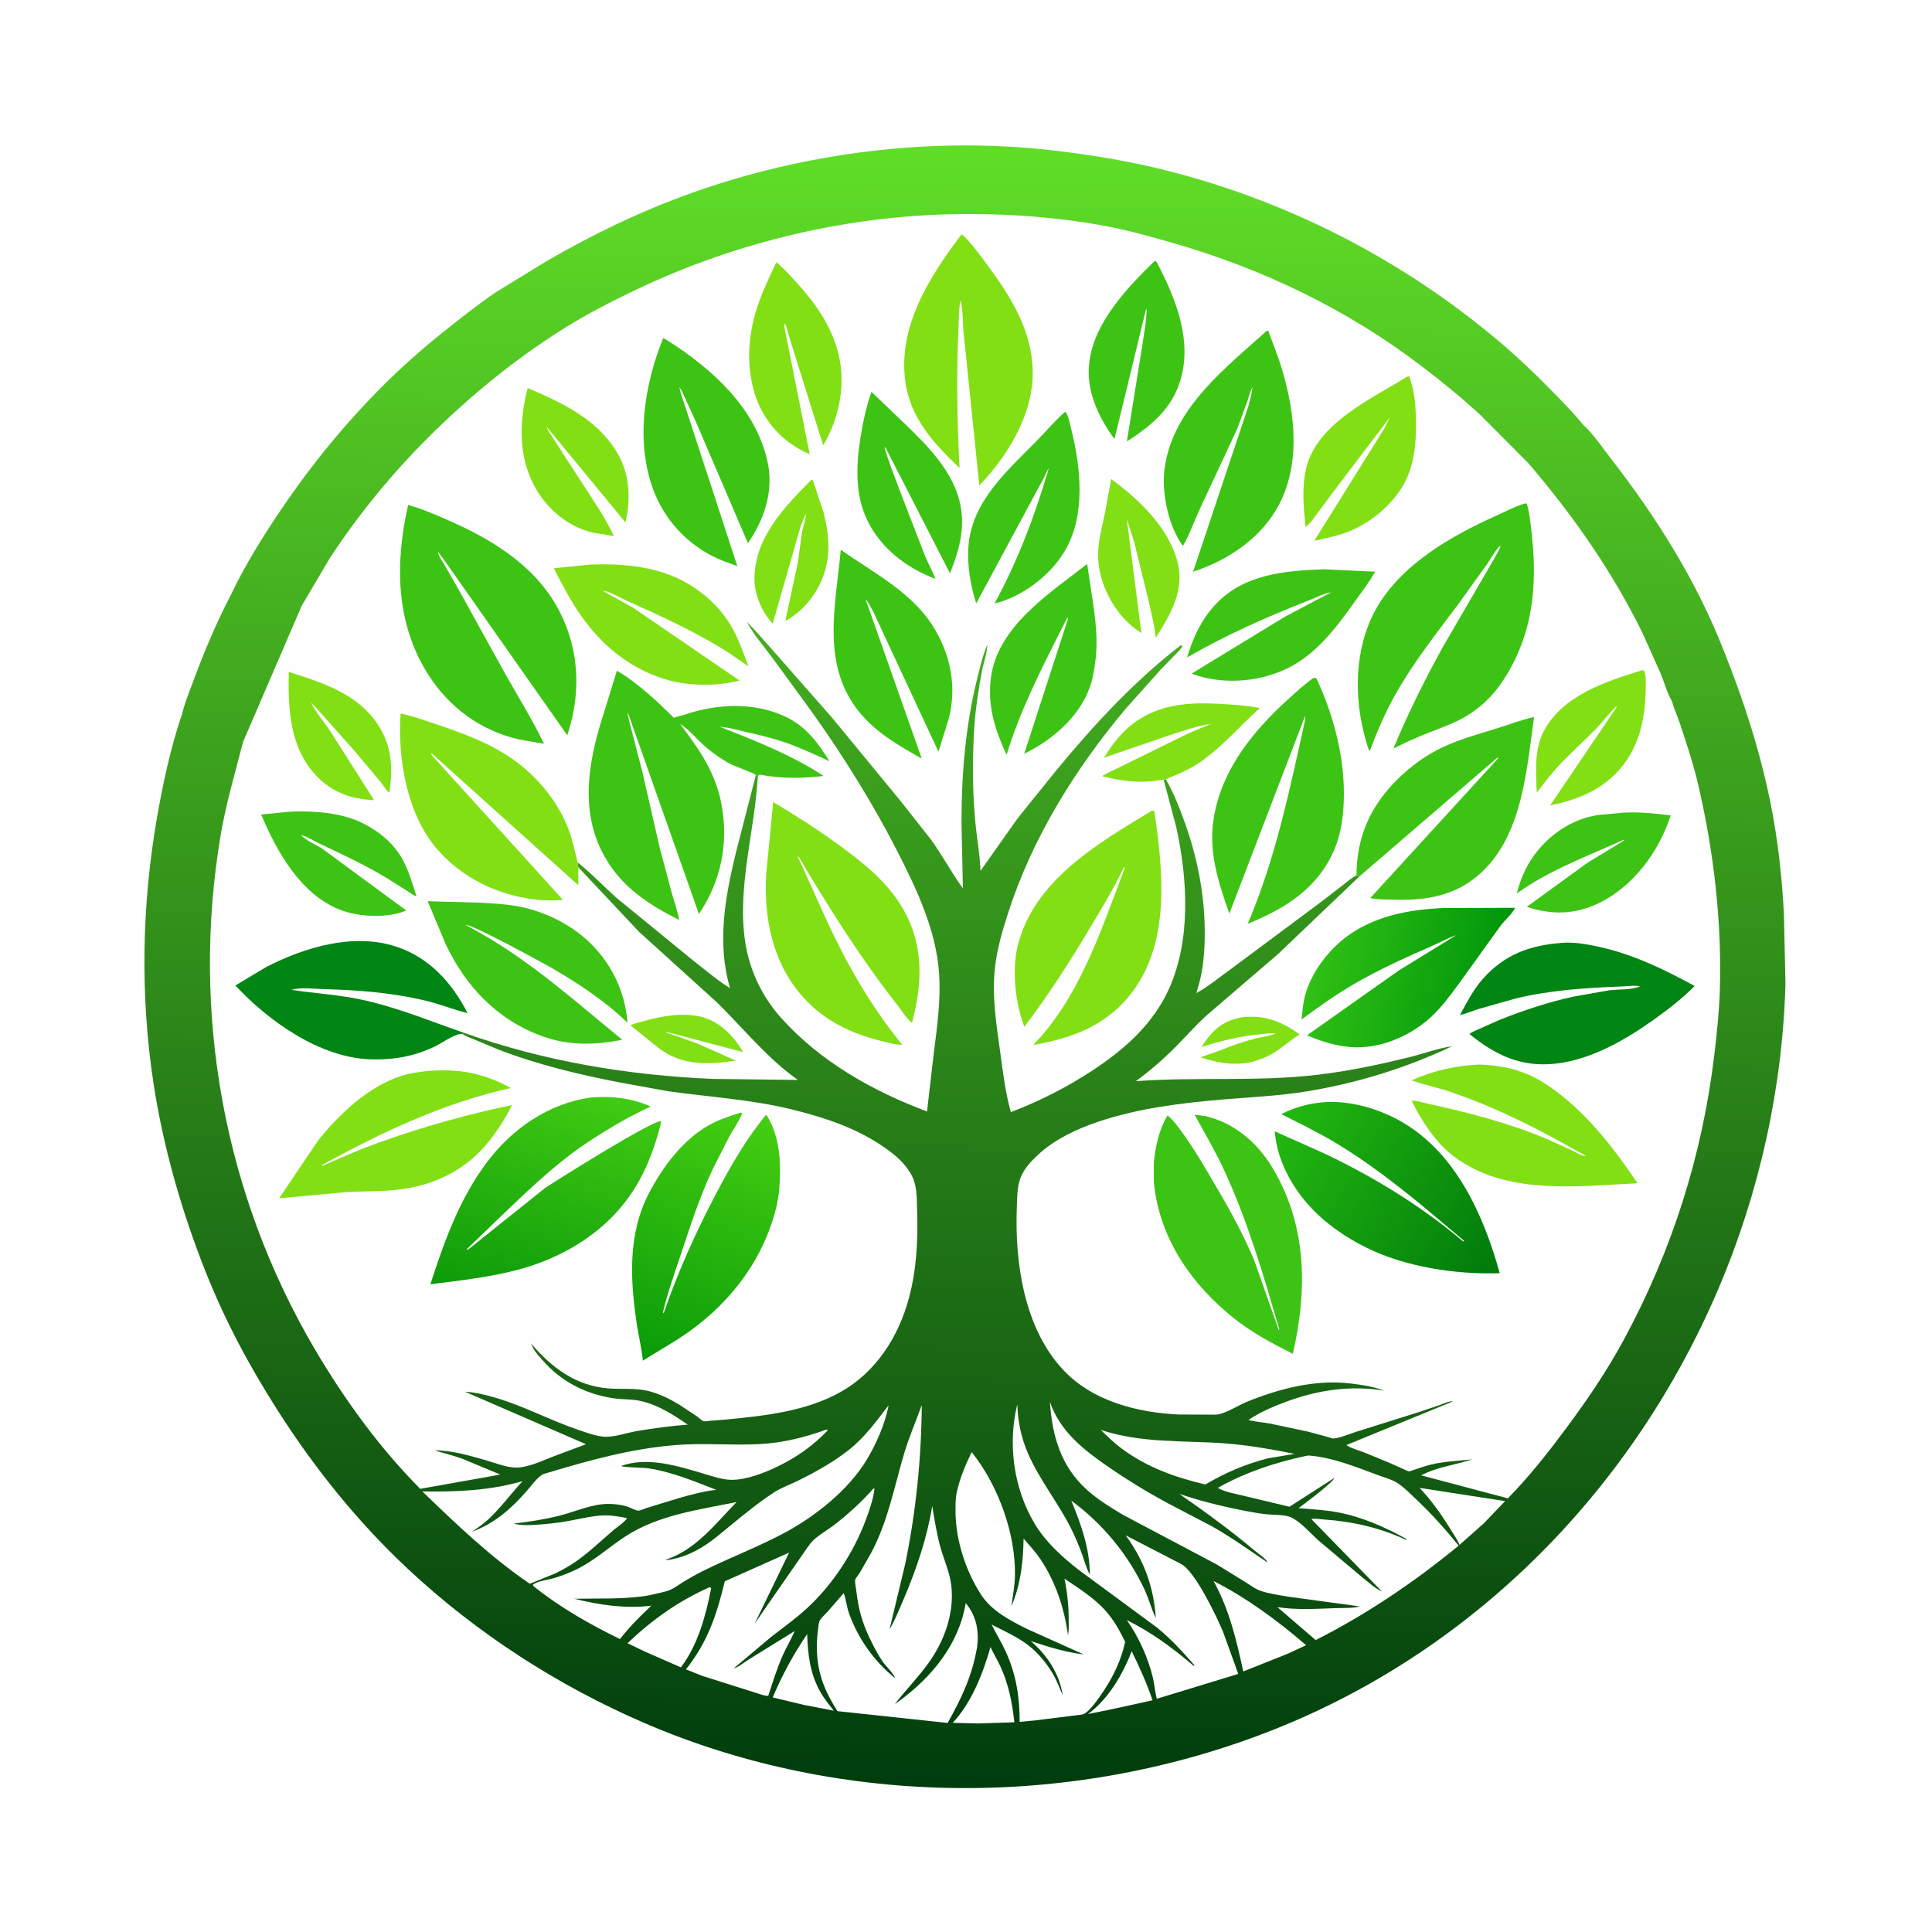
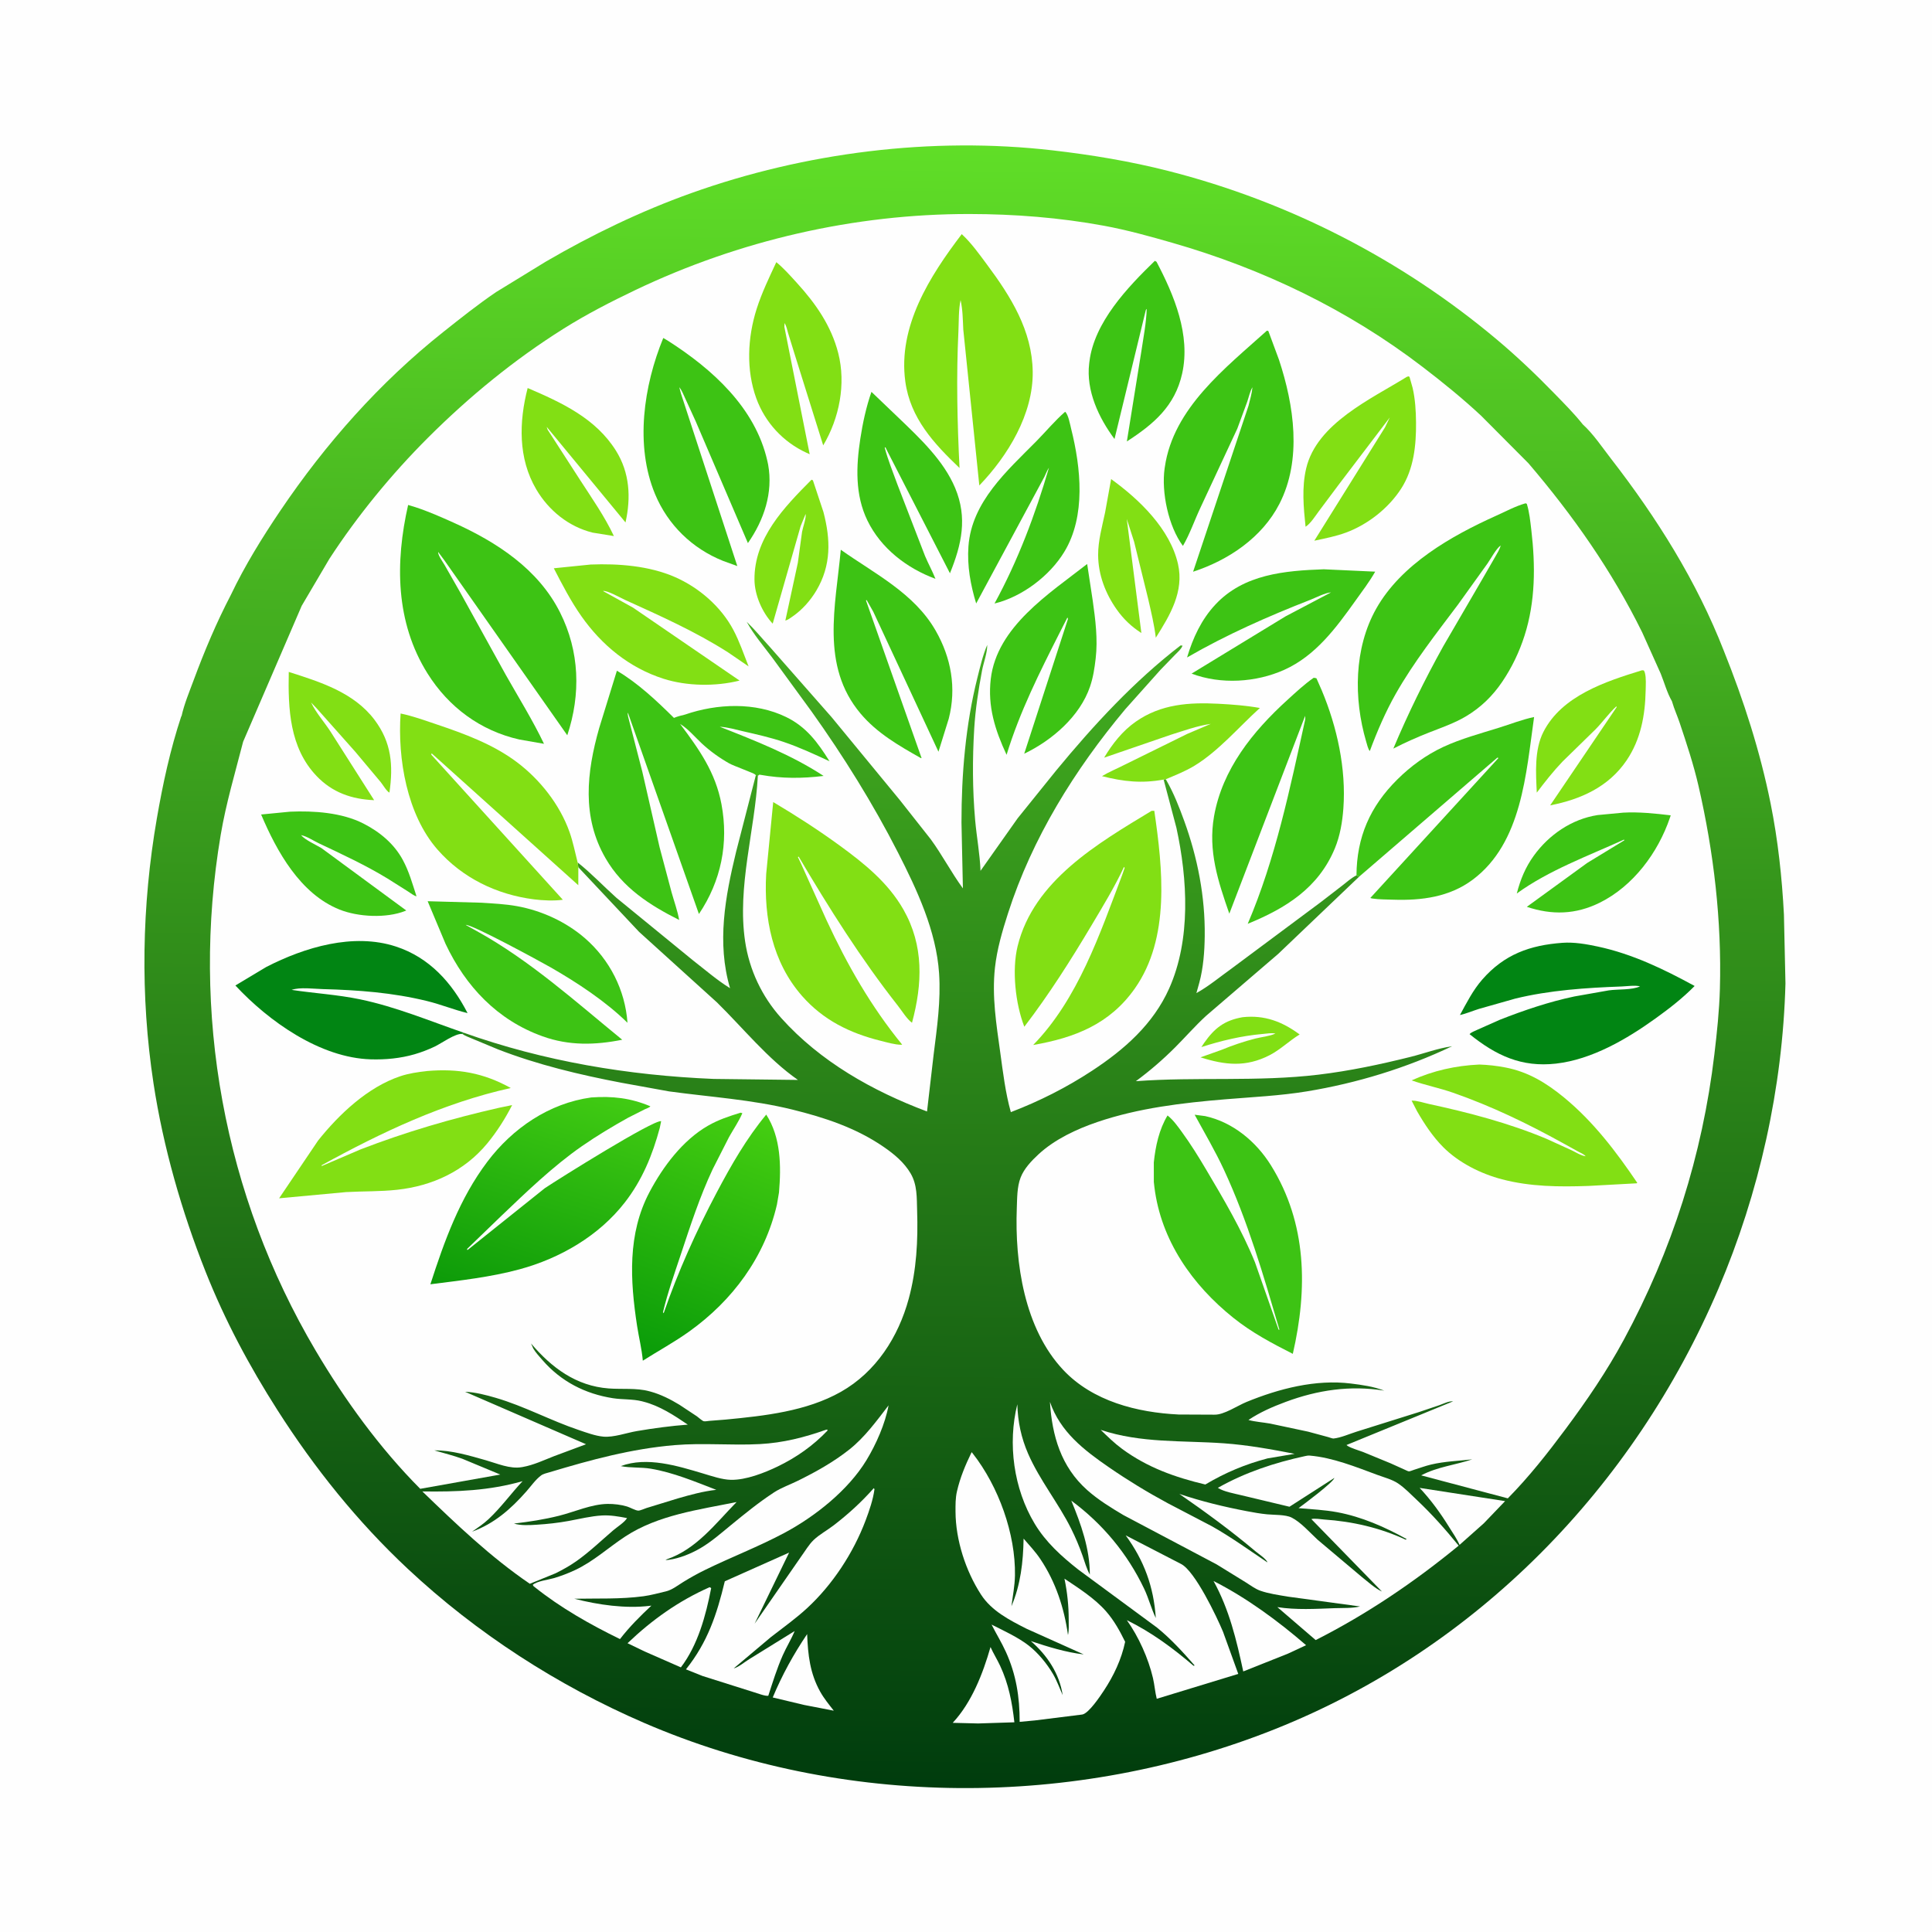
<svg xmlns="http://www.w3.org/2000/svg" version="1.1" style="display: block;" viewBox="0 0 2048 2048" width="1024" height="1024">
  <defs>
    <linearGradient id="Gradient1" gradientUnits="userSpaceOnUse" x1="1013.18" y1="1894.94" x2="1031.86" y2="154.623">
      <stop class="stop0" offset="0" stop-opacity="1" stop-color="rgb(0,60,13)" />
      <stop class="stop1" offset="1" stop-opacity="1" stop-color="rgb(96,222,39)" />
    </linearGradient>
    <linearGradient id="Gradient2" gradientUnits="userSpaceOnUse" x1="1582.12" y1="1050.79" x2="1394.44" y2="1009.98">
      <stop class="stop0" offset="0" stop-opacity="1" stop-color="rgb(1,151,11)" />
      <stop class="stop1" offset="1" stop-opacity="1" stop-color="rgb(48,193,20)" />
    </linearGradient>
    <linearGradient id="Gradient3" gradientUnits="userSpaceOnUse" x1="691.243" y1="1439.38" x2="791.151" y2="1177.43">
      <stop class="stop0" offset="0" stop-opacity="1" stop-color="rgb(10,156,9)" />
      <stop class="stop1" offset="1" stop-opacity="1" stop-color="rgb(69,206,17)" />
    </linearGradient>
    <linearGradient id="Gradient4" gradientUnits="userSpaceOnUse" x1="1594.05" y1="1333.87" x2="1358.02" y2="1189.12">
      <stop class="stop0" offset="0" stop-opacity="1" stop-color="rgb(0,122,11)" />
      <stop class="stop1" offset="1" stop-opacity="1" stop-color="rgb(34,184,16)" />
    </linearGradient>
    <linearGradient id="Gradient5" gradientUnits="userSpaceOnUse" x1="545.35" y1="1384.19" x2="616.049" y2="1151.12">
      <stop class="stop0" offset="0" stop-opacity="1" stop-color="rgb(13,155,9)" />
      <stop class="stop1" offset="1" stop-opacity="1" stop-color="rgb(65,203,19)" />
    </linearGradient>
  </defs>
  <path transform="translate(0,0)" fill="rgb(254,254,254)" d="M -0 -0 L 2048 0 L 2048 2048 L -0 2048 L -0 -0 z" />
  <path transform="translate(0,0)" fill="url(#Gradient1)" d="M 244.732 630.597 C 259.52 599.562 278.015 569.703 297.222 541.253 C 345.095 470.339 402.646 405.304 469.771 352.005 C 488.082 337.466 506.517 322.769 525.867 309.624 L 578.569 277.334 C 627.598 248.758 679.152 223.877 732.641 204.75 C 853.492 161.534 987.851 144.702 1115.48 159.349 C 1156.83 164.094 1197.92 170.909 1238.28 181.175 C 1366.17 213.706 1485.88 275.199 1586.81 360.014 C 1608.19 377.978 1628.36 397.178 1647.81 417.208 C 1658.07 427.774 1668.67 438.348 1677.82 449.881 C 1688.94 459.944 1698.54 474.378 1707.74 486.249 C 1756.16 548.702 1798.52 616.038 1827.35 689.94 C 1848.44 742.509 1865.79 796.389 1876.97 852 C 1884.72 890.559 1889 930.243 1891.04 969.509 L 1892.66 1042.46 C 1889.76 1152.99 1864.92 1264.52 1821.56 1366.18 C 1731.7 1576.89 1565.27 1747.69 1351.5 1832.95 C 1139.36 1917.55 893.044 1917.15 682.818 1826.35 C 591.203 1786.78 505.19 1731.26 432.234 1662.99 C 378.963 1613.14 333.359 1556.27 294.185 1494.89 C 264.187 1447.89 238.514 1399.88 217.915 1348 C 192.677 1284.44 173.036 1216.03 162.723 1148.42 C 148.572 1055.64 150.248 959.962 166.268 867.549 C 172.631 830.843 180.425 794.695 192.159 759.272 L 192.442 759.141 C 195.286 746.331 200.639 733.541 205.2 721.235 C 216.732 690.115 229.401 660.04 244.732 630.597 z" />
-   <path transform="translate(0,0)" fill="rgb(254,254,254)" d="M 1199.61 1750.35 C 1208.14 1767.7 1215.51 1784.03 1221.76 1802.37 L 1176.74 1812.24 L 1153.26 1816.94 C 1174.7 1801.53 1190.35 1774.62 1199.61 1750.35 z" />
  <path transform="translate(0,0)" fill="rgb(254,254,254)" d="M 855.595 1732.21 C 856.451 1754.17 858.561 1773.8 869.463 1793.29 C 873.48 1800.47 878.795 1806.93 883.844 1813.4 L 852.25 1807.29 L 819.134 1799.37 C 829.091 1775.54 841.164 1753.59 855.595 1732.21 z" />
  <path transform="translate(0,0)" fill="rgb(254,254,254)" d="M 1504.87 1577.23 L 1595.47 1591.24 L 1572.93 1614.75 L 1547.19 1637.64 C 1544.43 1631.22 1540.04 1625.07 1536.36 1619.12 C 1526.99 1604.01 1517.03 1590.22 1504.87 1577.23 z" />
  <path transform="translate(0,0)" fill="rgb(254,254,254)" d="M 1049.99 1745.93 C 1052.99 1752.68 1057.05 1759.08 1060.19 1765.82 C 1069.18 1785.09 1072.92 1804.69 1075.28 1825.71 L 1036.89 1826.94 L 1009.93 1826.27 C 1030.11 1804.56 1041.93 1774.07 1049.99 1745.93 z" />
  <path transform="translate(0,0)" fill="rgb(254,254,254)" d="M 752.217 1682.5 C 753.082 1682.8 752.487 1682.56 753.87 1683.5 C 748.225 1712.49 739.868 1743.67 721.753 1767.48 L 683.324 1750.62 L 665.221 1741.88 C 691.189 1717.07 719.281 1697.07 752.217 1682.5 z" />
  <path transform="translate(0,0)" fill="rgb(254,254,254)" d="M 1286.4 1675.94 C 1321.42 1693.74 1354.86 1718.29 1384.51 1743.98 L 1365.07 1753.02 L 1317.9 1771.79 C 1310.7 1738.36 1303.08 1706.17 1286.4 1675.94 z" />
  <path transform="translate(0,0)" fill="rgb(254,254,254)" d="M 1166.77 1515.71 C 1209.6 1529.98 1253.04 1526.82 1297.29 1529.96 C 1322.43 1531.74 1347.65 1536.3 1372.37 1541.12 L 1343.75 1545.94 C 1319.91 1552.19 1298.81 1561.09 1277.68 1573.64 C 1245.66 1566.02 1216.36 1555.65 1189.5 1535.9 C 1181.31 1529.88 1174.06 1522.76 1166.77 1515.71 z" />
  <path transform="translate(0,0)" fill="rgb(254,254,254)" d="M 926.248 1577.5 L 926.982 1578.62 C 925.472 1589.79 921.561 1601.1 917.605 1611.62 C 904.642 1646.1 882.508 1679.9 855.414 1704.84 C 843.367 1715.93 829.934 1725.43 817.049 1735.5 L 777.744 1768.6 C 783.391 1767.02 789.268 1761.77 794.323 1758.71 L 842.363 1728.98 C 838.77 1737.76 833.59 1746.02 829.735 1754.74 C 823.568 1768.69 819.129 1783.12 814.412 1797.59 C 810.976 1798.14 803.104 1794.94 799.442 1793.91 L 744.73 1776.62 L 727.143 1769.58 C 750.171 1740.7 759.822 1711.52 768.326 1676.22 L 836.487 1645.82 L 799.931 1721.17 L 848.998 1650.35 C 853.22 1644.59 857.415 1637.29 862.518 1632.42 C 868.547 1626.67 877.024 1622.07 883.727 1616.91 C 899.253 1604.95 913.276 1592.19 926.248 1577.5 z" />
  <path transform="translate(0,0)" fill="rgb(254,254,254)" d="M 1078.4 1488.6 C 1078.88 1506.99 1082.52 1524.21 1089.89 1541.09 C 1102.09 1569.04 1121.87 1593.2 1135.48 1620.5 C 1140.1 1629.77 1144.05 1639.18 1147.5 1648.94 C 1149.88 1655.68 1151.75 1662.85 1155.26 1669.09 C 1155.31 1641.87 1145.88 1615.54 1135.62 1590.74 C 1168.77 1615.27 1195.13 1646.88 1212.9 1684.25 C 1217.67 1694.29 1220.38 1705.22 1225.2 1715.2 C 1222.96 1682.08 1212.91 1654.41 1193.27 1627.54 L 1252 1657.89 C 1266.82 1665.4 1289.96 1714.15 1296.46 1729.75 L 1312.61 1774.41 L 1226.2 1800.79 C 1224.38 1793.58 1223.87 1785.98 1222.17 1778.71 C 1217.27 1757.82 1206.95 1734.9 1194.5 1717.44 C 1220.74 1730.37 1243.04 1746.86 1265.18 1765.76 L 1266.4 1765.5 C 1254.08 1751.44 1241.02 1737.06 1226.44 1725.29 L 1143.04 1663.83 C 1125.12 1649.69 1108.63 1634.87 1096.75 1615.1 C 1074.49 1578.06 1068.02 1530.38 1078.4 1488.6 z" />
  <path transform="translate(0,0)" fill="rgb(254,254,254)" d="M 941.914 1489.74 C 938.352 1509.28 928.678 1531.12 918.342 1548.07 C 898.999 1579.79 864.054 1607.5 831.566 1624.89 C 804.141 1639.57 775.077 1650.61 747.215 1664.27 C 739.36 1668.12 731.76 1672.36 724.317 1676.95 C 718.658 1680.44 712.405 1685.41 705.884 1686.93 C 697.916 1688.78 690.159 1691.01 682.025 1692.1 C 657.857 1695.34 633.169 1694.26 608.846 1694.73 C 634.09 1701.2 662.835 1705.39 688.903 1702.24 L 690.518 1702.03 C 678.452 1713.31 667.343 1724.4 657.202 1737.49 C 625.281 1721.9 594.309 1704.38 566.5 1682.14 C 565.103 1681.01 565.706 1681.7 564.757 1679.99 C 569.082 1676.05 581.254 1674.61 587 1672.92 C 594.554 1670.71 602.075 1667.84 609.212 1664.52 C 629.193 1655.22 644.653 1640.62 662.88 1628.69 C 697.759 1605.88 740.86 1600.36 780.806 1592.23 C 758.375 1615.14 738.323 1642.13 706.818 1652.95 L 705.5 1653.4 C 706.9 1653.82 707.704 1653.62 709.156 1653.42 C 720.461 1651.89 732.596 1646.9 742.402 1641.18 C 753.949 1634.44 764.226 1625.38 774.535 1616.92 C 789.238 1604.86 804.571 1592.39 820.5 1581.99 C 828.084 1577.05 837.593 1573.7 845.773 1569.66 C 864.901 1560.22 883.564 1549.83 900.332 1536.54 C 916.706 1523.56 929.279 1506.17 941.914 1489.74 z" />
  <path transform="translate(0,0)" fill="rgb(254,254,254)" d="M 1029.99 1539.33 L 1031.32 1540.96 C 1058.46 1575.71 1076.64 1625.77 1075.9 1670 C 1075.71 1681.02 1073.55 1691.81 1072.17 1702.71 C 1081.93 1679.8 1084.64 1655.63 1085.05 1630.99 C 1091.08 1637.94 1097.67 1645 1102.79 1652.65 C 1119.05 1676.88 1128.11 1704.53 1132.11 1733.19 C 1133.25 1728.18 1132.86 1722.34 1132.87 1717.18 C 1132.9 1702.48 1131.38 1687.82 1128.36 1673.44 C 1143.46 1683.55 1160.56 1694.42 1172.54 1708.16 C 1181.04 1717.9 1187.03 1728.84 1192.7 1740.38 C 1188.79 1758.98 1180.57 1776.39 1170.08 1792.23 C 1166.29 1797.96 1154.05 1816.37 1147.21 1817.47 L 1097.1 1823.72 L 1080.88 1825.24 C 1080.92 1798.91 1077.2 1775.06 1066.23 1750.97 C 1061.74 1741.09 1055.99 1731.84 1051.12 1722.14 C 1063.81 1728.51 1079.44 1735.72 1090.57 1744.44 C 1100.51 1752.23 1109.7 1763.44 1116.12 1774.33 C 1120.29 1781.41 1123.16 1789.39 1126.47 1796.92 C 1123.06 1774.05 1109.91 1754.44 1092.73 1739.62 C 1110.62 1745.58 1130.01 1751.6 1148.76 1753.73 L 1087.86 1726.38 C 1070.03 1717.29 1051.14 1707.65 1039.93 1690.35 C 1023.66 1665.25 1013.06 1632.54 1012.89 1602.55 C 1012.85 1595.3 1012.77 1588.05 1014.41 1580.95 C 1017.85 1566.04 1023.31 1553.1 1029.99 1539.33 z" />
  <path transform="translate(0,0)" fill="rgb(254,254,254)" d="M 875.863 1515.5 L 877.091 1515.48 L 877.154 1516.5 C 861.92 1532.53 844.123 1545.01 824.193 1554.62 C 810.172 1561.37 790.682 1568.97 774.887 1568.68 C 765.415 1568.5 754.483 1564.7 745.383 1561.99 C 718.293 1553.93 685.888 1543.77 658.061 1554.13 C 668.135 1556.21 679.437 1555.14 689.906 1556.89 C 713.697 1560.87 736.859 1570.65 759.274 1579.27 C 745.357 1580.84 731.905 1584.5 718.483 1588.39 L 685.292 1598.58 C 683.248 1599.22 678.581 1601.39 676.587 1601.33 C 673.672 1601.23 667.898 1597.93 664.781 1596.98 C 658.486 1595.04 650.749 1594.13 644.177 1594.21 C 626.961 1594.43 609.324 1602.59 592.679 1606.75 C 576.779 1610.73 561.078 1613.14 544.814 1615.04 C 552.007 1617.31 561.663 1616.73 569.134 1616.25 C 580.617 1615.52 591.549 1614.33 602.874 1612.26 C 614.506 1610.13 626.443 1607.12 638.25 1606.46 C 647.006 1605.97 656.122 1607.58 664.681 1609.23 C 662.51 1613.38 653.86 1618.93 650.1 1622.15 C 637.136 1633.25 624.9 1645.1 610.903 1654.96 C 603.924 1659.87 596.652 1663.91 589.026 1667.71 L 561.622 1678.87 C 519.958 1650.46 483.868 1615.91 447.713 1580.97 C 484.336 1581.5 518.465 1580.21 553.962 1570.1 C 541.712 1583.2 531.002 1598.1 517.901 1610.36 C 512.563 1615.35 506.401 1619.5 500.401 1623.65 C 523.955 1615.09 541.585 1599.56 557.936 1581.02 C 562.791 1575.51 567.785 1568.31 573.646 1563.98 C 575.977 1562.26 579.764 1561.48 582.528 1560.65 C 626.527 1547.43 669.221 1535.78 715.157 1531.89 C 745.398 1529.34 775.384 1532.41 805.52 1530.78 C 830.222 1529.44 852.611 1523.75 875.863 1515.5 z" />
-   <path transform="translate(0,0)" fill="rgb(254,254,254)" d="M 977.106 1489.44 C 976.749 1545.53 970.912 1602.75 959.598 1657.67 L 942.936 1727.22 C 948.724 1717.34 953.074 1706.47 957.587 1695.94 C 970.956 1664.77 982.872 1629.99 988.185 1596.39 C 990.653 1610.83 992.803 1625.42 996.707 1639.56 C 1000.42 1652.99 1006.72 1666.51 1008.37 1680.37 C 1011.82 1709.5 1001.43 1738.72 984.722 1762.2 C 973.672 1777.73 960.349 1791.3 948.636 1806.28 L 952.381 1803.68 C 987.676 1778.08 1016.47 1743.08 1023.7 1699.33 L 1024.84 1700.76 C 1035.24 1714.06 1037.95 1729.58 1035.76 1746.01 C 1030.57 1776.34 1019.49 1799.9 1004.5 1826.41 L 887.707 1813.88 C 875.735 1794.96 868.037 1777.85 866.232 1755.21 C 865.451 1745.4 865.978 1736.11 867.268 1726.41 C 867.583 1724.05 867.71 1720.37 868.715 1718.28 C 870.155 1715.29 874.488 1711.55 876.781 1709.02 L 894.362 1688.79 C 896.88 1695.46 897.489 1703.09 899.921 1710 C 909.24 1736.49 926.894 1761.54 948.93 1778.92 C 946.887 1773.27 938.901 1766.28 935.267 1760.81 C 930.046 1752.95 925.572 1744.35 921.543 1735.83 C 913.416 1718.63 909.698 1704.05 907.578 1685.16 C 907.302 1682.7 906.014 1677.13 906.513 1674.86 C 906.909 1673.05 910.434 1668.78 911.5 1667.03 L 923.26 1646.53 C 941.306 1612.75 947.651 1577.19 958.372 1541 C 963.574 1523.44 970.926 1506.66 977.106 1489.44 z" />
  <path transform="translate(0,0)" fill="rgb(254,254,254)" d="M 1112.96 1486.03 C 1123.91 1517.78 1148.8 1537.01 1175.66 1555.49 C 1195.7 1569.29 1216.38 1581.88 1237.79 1593.42 L 1284.68 1617.91 C 1305.13 1629.42 1324.04 1643.17 1343.5 1656.2 C 1342.6 1652.75 1333.86 1646.99 1330.61 1644.25 C 1304.71 1622.42 1277.97 1602.88 1250.15 1583.61 C 1273.67 1591.53 1297.41 1597.28 1321.79 1601.93 C 1328.91 1603.29 1336.03 1604.55 1343.25 1605.25 C 1350.48 1605.96 1362.64 1605.44 1369.1 1608.65 C 1378.77 1613.45 1388.67 1624.72 1396.69 1632.15 L 1443.41 1671.51 C 1450.21 1676.85 1457.14 1683.4 1464.91 1687.09 L 1390.1 1610.32 C 1393.42 1609.24 1399.98 1610.51 1403.57 1610.75 C 1433.42 1612.74 1462.82 1619.47 1490 1632.08 L 1491.15 1631.5 C 1468.17 1618.75 1443.52 1607.85 1417.52 1603.01 C 1404.1 1600.51 1390.12 1599.89 1376.52 1598.69 C 1382.13 1594.59 1413.3 1571.36 1414.5 1566.66 L 1366.9 1597.2 L 1316 1585.04 C 1308.26 1583.11 1297.68 1581.43 1290.97 1577.18 C 1319.97 1560.78 1351.04 1550.52 1383.49 1543.5 C 1385.27 1543.12 1386.67 1542.84 1388.5 1543 C 1412.59 1545.03 1437.28 1555 1459.8 1563.36 C 1466.85 1565.98 1475.74 1568.25 1481.99 1572.48 C 1489.17 1577.33 1495.55 1584.02 1501.84 1589.95 C 1518.12 1605.29 1532.15 1621.16 1546.24 1638.45 C 1499.24 1677.06 1449.01 1711.04 1394.68 1738.55 L 1354.05 1703.61 C 1373.95 1706.75 1394.72 1705.46 1414.75 1704.73 C 1423.52 1704.41 1433.2 1704.95 1441.75 1702.92 L 1364.84 1692.44 C 1355.29 1690.77 1345.03 1689.42 1335.88 1686.19 C 1330.52 1684.29 1325.24 1680.28 1320.44 1677.28 L 1289.57 1658.26 L 1190.83 1606.03 C 1177.58 1598.15 1163.96 1589.78 1152.42 1579.48 C 1124.65 1554.7 1115.25 1521.96 1112.96 1486.03 z" />
  <path transform="translate(0,0)" fill="rgb(254,254,254)" d="M 319.834 642.13 L 349.164 592.375 C 378.942 546.613 415.174 502.419 453.84 463.839 C 497.254 420.522 545.16 381.212 597.121 348.585 C 621.731 333.131 647.33 319.962 673.529 307.457 C 783.685 254.878 905.614 226.717 1027.71 226.853 C 1075.36 226.906 1123.45 230.662 1170.35 239.316 C 1194.83 243.833 1218.8 250.513 1242.72 257.384 C 1338.59 284.935 1428.64 328.161 1508 388.937 C 1529.35 405.285 1550.59 422.499 1570.23 440.87 L 1620.24 491.116 C 1667.57 546.563 1708.49 604.792 1740.79 670.331 L 1760.45 714.128 C 1764.27 723.599 1767.23 734.602 1772.34 743.355 L 1772.61 744.277 C 1774.76 751.641 1777.98 758.655 1780.43 765.935 C 1787.85 788.071 1795.28 810.483 1800.52 833.25 C 1816.68 903.503 1825.17 976.101 1823.16 1048.22 C 1822.51 1071.4 1820.05 1094.63 1817.31 1117.64 C 1804.59 1224.53 1772.51 1325.53 1721.32 1420.18 C 1703.2 1453.68 1682.16 1484.52 1659.45 1515.03 C 1640.31 1540.75 1620.89 1565.42 1598.35 1588.32 L 1506.5 1563.95 C 1523.71 1554.84 1542.51 1553.04 1560.62 1546.98 C 1545.89 1548.67 1531.45 1549.06 1516.92 1552.5 C 1510.82 1553.95 1504.92 1556.19 1498.93 1558.05 C 1497.72 1558.42 1494.61 1559.75 1493.49 1559.72 C 1492.55 1559.7 1489.51 1558.09 1488.51 1557.68 L 1473.98 1551.13 L 1444.8 1539.13 C 1439.67 1537.18 1433.29 1535.52 1428.61 1532.79 L 1427.33 1531.77 L 1540.32 1485.5 C 1535.83 1485.02 1530.15 1488.01 1525.93 1489.5 L 1504.11 1496.88 L 1438.15 1517.58 C 1430.77 1519.88 1421.17 1524.16 1413.56 1524.89 C 1412.43 1525 1409.27 1523.73 1408.09 1523.41 L 1386.67 1517.62 L 1346.26 1509.03 C 1338.75 1507.71 1330.69 1507.21 1323.39 1505.24 C 1335.65 1497.02 1348.99 1491.24 1362.77 1486.11 C 1396.69 1473.48 1431.36 1468.31 1467.32 1474.13 C 1455.99 1469.73 1443.99 1468.09 1432 1466.6 C 1394.62 1461.94 1355.68 1472.09 1321.34 1486.14 C 1311.76 1490.06 1297.32 1499.96 1287.25 1499.61 L 1249.41 1499.44 C 1205.39 1497.33 1158.3 1485.38 1127.13 1452.25 C 1085.77 1408.28 1075.64 1338.65 1077.85 1280.57 C 1078.25 1270.08 1078.06 1258.19 1081.88 1248.28 C 1085.58 1238.69 1093.48 1230.45 1100.89 1223.59 C 1118.13 1207.66 1141.25 1196.89 1163.28 1189.38 C 1206.75 1174.56 1253.45 1169.05 1299.06 1165.28 C 1327.77 1162.91 1356.92 1161.56 1385.37 1156.89 C 1438.33 1148.2 1490.76 1132.13 1539.26 1109.06 C 1524.14 1111.21 1509.82 1116.7 1495.02 1120.39 C 1462.74 1128.42 1430.66 1135.23 1397.59 1139.2 C 1333.21 1146.93 1268.57 1141.31 1204.06 1146.1 C 1218.83 1135.21 1232.55 1123.38 1245.53 1110.41 C 1256.69 1099.27 1266.87 1087.5 1278.53 1076.8 L 1354.91 1011.21 L 1440.78 929.274 L 1437.92 927.905 C 1432.58 930.543 1427.52 935.09 1422.83 938.757 L 1400.26 956.173 L 1305.55 1026.67 C 1293.52 1035.26 1281.15 1045.61 1268.24 1052.71 L 1271.29 1041.8 C 1275.57 1026.12 1276.87 1008.52 1277.06 992.315 C 1277.56 950.539 1269.56 909.51 1255.35 870.281 C 1250.09 855.771 1244.16 840.615 1236.45 827.224 L 1235.76 826.04 L 1233.49 826.375 L 1247.05 877.497 C 1258.89 931.99 1262.56 995.901 1239.35 1047.84 C 1222.42 1085.73 1191.71 1112.67 1157.63 1135.03 C 1130.51 1152.83 1101.82 1167.32 1071.53 1178.91 C 1065.8 1158.5 1063.24 1136.94 1060.35 1115.97 C 1056.18 1085.78 1051.35 1056.39 1054.69 1025.83 C 1056.84 1006.23 1062.49 986.969 1068.5 968.25 C 1094.13 888.436 1139.27 815.838 1192.82 751.827 L 1230.03 710.19 L 1245.87 693.827 C 1248.73 690.909 1252.02 688.28 1253.54 684.426 L 1251.5 684.177 C 1202.27 721.969 1158.93 769.017 1119.59 816.755 L 1078.76 867.405 L 1039.39 923.113 C 1038.74 905.327 1035.26 887.148 1033.7 869.347 C 1030.85 836.909 1030.75 804.728 1032.73 772.242 C 1034 751.6 1037.15 731.427 1040.94 711.115 C 1042.53 702.633 1046.64 692.049 1046.5 683.63 C 1041.78 694.729 1039.02 706.772 1036.08 718.457 C 1023.57 768.296 1019.19 820.606 1019.21 871.891 L 1020.72 941.715 C 1008.49 925.043 998.857 906.377 986.602 889.617 L 953.718 847.931 L 881.573 760.278 L 815.848 685.54 C 807.715 676.688 800.205 667.446 791.522 659.099 C 798.828 672.58 809.378 684.765 818.546 697.036 L 860.155 754.027 C 893.98 801.421 925.563 852.061 952.026 903.951 C 972.151 943.414 992.447 986.838 995.467 1031.65 C 997.443 1060.98 993.262 1089.15 989.66 1118.13 L 982.689 1178.21 C 925.001 1156.56 869.509 1125.33 827.975 1078.97 C 807.619 1056.25 794.316 1028.07 789.838 997.853 C 781.24 939.819 800.25 880.425 803.334 822.65 L 802.683 821.66 L 801.198 821.885 L 780.286 903 C 768.727 950.703 759.701 999.338 773.881 1047.53 C 760.227 1039.12 747.525 1028.06 734.842 1018.23 L 653.364 951.634 C 639.599 939.31 626.776 925.659 612.294 914.182 L 613.053 919.326 L 677.404 987.757 L 759.915 1062.5 C 787.674 1089.72 813.854 1122.5 845.869 1144.77 L 756.5 1143.71 C 666 1139.96 576.62 1125.05 491.176 1094.59 L 490.101 1096.03 C 493.022 1098.19 497.62 1099.68 501.006 1101.2 L 527.795 1112.34 C 569.87 1128.69 614.376 1139.29 658.634 1147.74 L 709.158 1156.91 C 752.804 1162.89 796.835 1165.58 839.75 1176.15 C 874.109 1184.61 907.391 1195.56 936.793 1215.8 C 947.821 1223.4 958.414 1232.17 965.276 1243.85 C 972.467 1256.08 971.758 1269.68 972.195 1283.41 C 973.199 1314.98 971.622 1346.07 963.296 1376.73 C 952.268 1417.33 928.544 1454.39 891.346 1475.42 C 854.816 1496.07 810.425 1500.84 769.374 1504.8 L 752.222 1506.15 C 750.568 1506.27 747.541 1506.92 746.016 1506.57 C 744.428 1506.22 740.296 1502.46 738.792 1501.39 L 720.169 1489.07 C 710.839 1483.4 700.397 1478.1 689.83 1475.21 L 688 1474.73 C 674.665 1471.11 659.026 1472.87 645.201 1471.81 C 610.611 1469.18 584.715 1449.8 562.936 1424.13 L 565.298 1429.5 C 567.81 1433.8 571.819 1438.06 575.08 1441.82 C 594.695 1464.45 620.365 1477.56 649.678 1482.15 C 659.791 1483.73 670.381 1482.91 680.33 1485.37 L 682 1485.81 C 699.13 1490.15 714.636 1500.32 729.103 1510.17 C 711.135 1511.52 692.754 1513.99 675 1517.02 C 664.13 1518.87 650.412 1523.89 639.594 1522.9 C 631.056 1522.13 621.746 1518.64 613.663 1515.93 C 583.726 1505.87 555.802 1490.6 525.474 1481.74 C 515.28 1478.76 503.615 1475.72 493.001 1475.34 L 621.239 1530.97 L 587.033 1543.71 C 576.519 1547.84 565.632 1552.98 554.499 1555 L 553 1555.26 C 540.67 1557.42 526.954 1551.31 515.059 1547.94 C 498.257 1543.17 478.122 1537.12 460.543 1537.5 C 470.484 1540.44 480.352 1542.83 490.142 1546.37 L 530.341 1563.09 L 446.595 1578.01 L 445.482 1578.22 C 402.537 1535.08 365.45 1483.88 334.547 1431.6 C 237.223 1266.96 202.125 1073.43 233.953 885 C 239.627 851.411 249.276 819.144 257.724 786.252 L 319.834 642.13 z" />
  <path transform="translate(0,0)" fill="rgb(130,223,20)" d="M 1317.23 1078.28 C 1340.5 1075.76 1359.25 1082.95 1377.68 1096.57 C 1366.59 1103.31 1357.36 1112.63 1345.76 1118.58 C 1320.61 1131.49 1298.61 1129.07 1272.57 1120.83 L 1294.53 1113.03 C 1306.34 1108.19 1318.24 1104.08 1330.63 1100.93 C 1337.42 1099.2 1345.72 1098.53 1352 1095.61 C 1347.71 1094.71 1342.51 1095.71 1338.12 1096.09 C 1316.24 1097.99 1294.38 1103.21 1273.52 1109.95 L 1276.45 1105.5 C 1287.54 1089.78 1297.92 1081.65 1317.23 1078.28 z" />
-   <path transform="translate(0,0)" fill="rgb(130,223,20)" d="M 711.798 1076.38 C 722.606 1075.18 735.012 1075.45 745.541 1078.48 C 763.865 1083.74 778.606 1099.26 787.704 1115.29 L 704.756 1093.41 C 708.496 1095.74 713.41 1096.91 717.587 1098.34 L 739.279 1106.23 L 780.111 1124.34 C 751.01 1128.54 723.779 1129.99 698.898 1111.55 L 668.386 1086.99 C 671.713 1084.96 676.265 1084.15 680.016 1083.07 C 690.701 1079.98 700.773 1077.77 711.798 1076.38 z" />
  <path transform="translate(0,0)" fill="rgb(130,223,20)" d="M 860.256 508.5 L 861.718 509.165 L 872.872 542.722 C 880.527 571.949 881.297 599.17 865.37 626.024 C 859.138 636.533 850.342 646.477 840.262 653.425 C 837.904 655.051 835.265 657.138 832.499 657.854 L 845.724 596.682 L 850.215 563.808 C 851.093 558.939 854.732 549.216 854.013 544.801 L 848.699 557.754 L 819.089 661.109 C 807.953 649.229 799.905 630.808 799.776 614.467 C 799.43 570.436 831.118 537.828 860.256 508.5 z" />
  <path transform="translate(0,0)" fill="rgb(130,223,20)" d="M 1233.49 826.375 C 1210.19 830.646 1190.92 828.541 1168.14 822.751 C 1175.6 818.221 1183.78 814.947 1191.54 810.967 L 1258.45 778.006 L 1283.53 767.329 C 1268.98 769.412 1254.99 774.57 1241 778.916 L 1170.41 803.157 C 1179.24 788.439 1189.79 774.904 1204 764.975 C 1230.66 746.343 1260.42 744.388 1291.7 746.02 C 1306.57 746.796 1320.86 747.902 1335.54 750.484 C 1313.31 770.56 1292.04 795.886 1266.39 811.588 C 1256.71 817.515 1246.17 821.62 1235.76 826.04 L 1233.49 826.375 z" />
  <path transform="translate(0,0)" fill="rgb(130,223,20)" d="M 1177.84 507.875 C 1207.68 529.344 1240.26 560.715 1248.71 597.814 C 1255.38 627.099 1240.26 652.187 1225.2 675.994 C 1223.54 662.051 1220.16 648.294 1217.05 634.612 L 1202.19 574.218 L 1194.42 550.097 L 1209.9 671.01 C 1199.41 664.301 1191.02 656.34 1183.82 646.165 C 1171.81 629.188 1164.15 609.259 1164.06 588.281 C 1164 573.283 1168.34 557.918 1171.43 543.323 L 1177.84 507.875 z" />
  <path transform="translate(0,0)" fill="rgb(130,223,20)" d="M 306.111 712.273 C 339.333 722.875 375.074 733.945 396.996 763.029 C 415.097 787.045 416.937 811.301 412.823 840.221 C 409.784 838.758 405.875 831.924 403.644 829.151 L 376.59 796.889 L 335.725 750.918 L 329.757 744.683 C 334.824 755.483 344.028 765.679 350.544 775.808 L 396.601 848.213 C 372.758 847.236 352.212 840.064 335.5 822.519 C 306.909 792.505 305.311 751.228 306.111 712.273 z" />
  <path transform="translate(0,0)" fill="rgb(130,223,20)" d="M 1740.66 710.5 L 1742.52 710.688 C 1743.19 711.879 1743.32 711.958 1743.72 713.5 C 1745.08 718.748 1744.58 726.175 1744.47 731.705 C 1743.95 758.178 1739.31 783.81 1724.23 806.07 C 1705.15 834.228 1675.52 847.435 1643.25 853.703 L 1713.78 749.5 L 1713.32 748.792 C 1705.5 756.064 1698.89 765.415 1691.32 773.135 L 1656.35 807.291 C 1646.49 817.636 1637.65 828.819 1629.07 840.233 C 1628.08 819.61 1626.39 794.965 1636.01 776 C 1655.57 737.45 1702.19 722.33 1740.66 710.5 z" />
  <path transform="translate(0,0)" fill="rgb(61,195,20)" d="M 1720.75 861.441 C 1737.05 860.488 1754.81 862.355 1771.03 864.284 L 1770.2 866.798 C 1757.61 903.86 1731.26 939.357 1695.74 956.915 C 1670.32 969.478 1645.23 970.192 1618.5 961.273 L 1682.48 914.772 L 1721.92 890.734 L 1721.5 890.017 C 1683.41 907.362 1641.85 922.493 1607.86 947.151 C 1611.7 932.33 1616.92 919.483 1625.95 907 C 1641.97 884.857 1666.1 868.27 1693.51 864.008 L 1720.75 861.441 z" />
  <path transform="translate(0,0)" fill="rgb(61,195,20)" d="M 307.523 860.415 C 332.598 859.31 362.357 861.351 385.09 872.92 C 402.453 881.755 417.652 894.277 427.027 911.609 C 433.564 923.696 437.322 937.121 441.513 950.141 C 438.57 949.46 435.004 946.547 432.392 944.903 L 410.8 931.286 C 387.451 917.064 362.657 905.611 337.984 893.931 C 332.219 891.202 325.241 886.451 319.108 885.254 C 323.472 890.442 334.639 895.365 340.613 898.932 L 430.625 965.131 L 429.51 965.648 C 409.613 973.588 379.666 972.091 359.895 964.167 C 318.216 947.464 293.425 902.602 276.807 863.404 L 307.523 860.415 z" />
  <path transform="translate(0,0)" fill="rgb(130,223,20)" d="M 559.343 411.316 C 595.3 426.723 631.448 443.372 652.973 477.809 C 667.554 501.137 668.971 527.444 663.066 553.824 L 579.527 452.5 L 580.5 455.488 L 615.047 509 C 627.506 528.293 640.971 547.419 650.753 568.254 L 628.118 564.589 C 602.746 558.252 581.682 541.171 568.5 518.821 C 549.108 485.943 550.079 447.258 559.343 411.316 z" />
  <path transform="translate(0,0)" fill="rgb(61,195,20)" d="M 1224.19 276.5 L 1225.97 277.5 C 1244.64 312.978 1262.22 354.996 1253.15 395.938 C 1245.5 430.497 1222.83 449.651 1194.52 467.946 L 1209.84 372.689 C 1212.02 357.869 1215.12 342.481 1215.55 327.5 C 1214.53 328.21 1214.6 329.021 1214.25 330.18 L 1181.42 465.368 C 1164.71 442.911 1151.14 414.191 1154.57 385.425 L 1154.81 383.5 C 1159.85 341.676 1195.19 304.633 1224.19 276.5 z" />
  <path transform="translate(0,0)" fill="rgb(130,223,20)" d="M 1491.27 399.5 C 1493.42 398.839 1492.47 398.694 1494.14 399.5 L 1497.44 411.165 C 1500.18 423.09 1500.94 435.668 1501.05 447.876 C 1501.27 472.059 1498.7 497.216 1485.26 518.016 C 1471.86 538.736 1450.11 555.882 1426.96 564.5 C 1416.13 568.532 1404.52 570.762 1393.25 573.169 L 1468.15 453.057 L 1473.22 442.54 L 1418.81 514.129 L 1397.89 542.118 C 1394.19 547.09 1389.2 555.101 1383.95 558.361 C 1381.82 537.855 1379.82 516.803 1384.6 496.521 C 1395.83 448.876 1453.32 423.021 1491.27 399.5 z" />
  <path transform="translate(0,0)" fill="rgb(130,223,20)" d="M 822.935 277.907 C 830.753 284.3 837.897 292.397 844.711 299.871 C 864.597 321.68 881.178 345.356 888.572 374.343 C 896.926 407.093 889.742 443.362 872.634 472.105 L 842.177 374.91 L 835.52 353.409 C 834.475 349.914 833.716 345.536 831.66 342.5 L 831.458 346.5 L 858.297 481.482 L 854.877 479.945 C 830.201 468.569 811.012 447.841 801.743 422.348 C 790.763 392.151 792.428 357.826 802.065 327.5 C 807.516 310.348 815.359 294.184 822.935 277.907 z" />
  <path transform="translate(0,0)" fill="rgb(61,195,20)" d="M 923.777 415.388 L 952.556 442.905 C 975.066 464.532 1000.28 488.082 1012.51 517.317 C 1025.76 548.989 1019.34 577.283 1006.99 607.689 L 940.903 478.823 L 938.604 474.124 L 937.819 474.5 C 941.271 487.634 946.655 500.667 951.269 513.465 L 980.623 589.484 C 984.072 597.62 988.352 605.334 991.616 613.565 C 961.302 602.384 933.836 581.311 919.5 551.794 C 906.267 524.548 907.506 494.193 911.978 465 C 914.516 448.429 918.234 431.208 923.777 415.388 z" />
  <path transform="translate(0,0)" fill="rgb(61,195,20)" d="M 1152.44 597.851 L 1158.35 636.738 C 1161.18 656.715 1163.85 677.85 1161.46 698.023 C 1160.24 708.413 1158.86 717.876 1155.46 727.861 C 1144.7 759.455 1115.12 784.856 1085.71 798.973 L 1132.12 656 L 1131.5 654.586 L 1123.5 670.276 C 1102.02 712.737 1081 754.449 1067.01 800.128 C 1054.81 773.887 1046.83 748.922 1050.26 719.708 C 1056.75 664.353 1112.29 629.22 1152.44 597.851 z" />
  <path transform="translate(0,0)" fill="rgb(61,195,20)" d="M 1403.28 603.464 L 1457.77 605.978 C 1451.62 616.789 1443.94 626.83 1436.72 636.944 C 1416.2 665.679 1394.54 695.131 1361.38 710.032 C 1331.46 723.478 1294.12 725.785 1263.15 714.061 L 1362.62 653.431 L 1410.98 627.952 C 1404.45 628.479 1395.24 633.393 1389 635.832 C 1344.15 653.356 1300.07 672.797 1258.33 696.939 C 1264.57 676.167 1273.45 656.803 1288.45 640.769 C 1318.53 608.636 1361.87 604.956 1403.28 603.464 z" />
  <path transform="translate(0,0)" fill="rgb(61,195,20)" d="M 1129.08 436.5 C 1132.5 439.34 1134.37 450.183 1135.5 454.675 C 1145.78 495.709 1151.24 547.092 1128.2 585 C 1112.72 610.48 1083.43 632.706 1054.23 639.743 C 1078.98 594.529 1097.56 545.146 1111.95 495.722 C 1109.98 498.724 1108.62 502.115 1107.14 505.381 L 1034.79 639.713 C 1028.78 620.016 1025.09 599.783 1026.59 579.124 C 1030.01 531.981 1067.54 499.115 1098.65 467.638 C 1108.75 457.418 1118.24 445.889 1129.08 436.5 z" />
  <path transform="translate(0,0)" fill="rgb(130,223,20)" d="M 626.139 598.43 C 655.538 597.285 688.021 599.763 715.254 611.61 C 740.82 622.732 764.222 642.925 777.361 667.688 C 783.89 679.993 788.433 693.478 793.538 706.416 L 771.671 691.466 C 737.08 669.424 699.902 652.856 662.674 635.968 C 657.879 633.793 643.384 625.555 639.165 626.5 L 671.045 644.13 L 783.958 721.432 C 758.712 727.836 728.137 727.427 703.292 719.484 C 667.175 707.938 637.965 684.019 616.269 653.171 C 605.06 637.233 595.998 619.683 587.072 602.396 L 626.139 598.43 z" />
  <path transform="translate(0,0)" fill="rgb(61,195,20)" d="M 891.276 582.763 C 927.247 608.257 968.966 628.682 991.762 668.375 C 1008.33 697.225 1014.07 729.357 1005.72 761.819 L 994.814 796.858 L 925.768 648.57 L 918.711 636.063 L 917.981 636.5 L 976.907 803.569 L 976.08 803.575 C 952.699 790.316 929.676 777.195 912.136 756.298 C 869.672 705.708 885.79 642.411 891.276 582.763 z" />
  <path transform="translate(0,0)" fill="rgb(130,223,20)" d="M 1568.2 1128.45 C 1577.8 1128.8 1586.5 1129.78 1595.9 1131.58 C 1619.98 1136.22 1639.2 1147.96 1657.92 1163.36 C 1688.96 1188.88 1713.19 1220.77 1735.58 1253.86 L 1734.89 1254.36 L 1683.86 1257.14 C 1652.91 1258.22 1622.31 1258.01 1592.16 1250.11 C 1569.59 1244.19 1546.3 1232.54 1529.75 1215.89 C 1518.72 1204.81 1509.89 1191.38 1502.12 1177.9 L 1496.36 1166.71 C 1502.02 1166.51 1509.65 1169.17 1515.35 1170.4 C 1556.95 1179.35 1599.61 1190.57 1638.97 1207.03 L 1665.88 1219.29 C 1670.41 1221.47 1675.92 1225.03 1680.89 1225.68 C 1678.83 1223.36 1675.53 1222.1 1672.81 1220.63 L 1656.86 1211.81 C 1619.11 1190.92 1581.04 1172.54 1540.19 1158.3 C 1525.75 1153.27 1510.72 1150.32 1496.36 1145.24 C 1519.42 1134.87 1543.01 1129.62 1568.2 1128.45 z" />
  <path transform="translate(0,0)" fill="rgb(61,195,20)" d="M 453.334 955.33 L 510.5 956.921 C 522.961 957.744 535.582 958.333 547.895 960.541 C 574.072 965.237 600.116 977.184 620.188 994.653 C 646.365 1017.43 662.713 1049.58 665.163 1084.2 C 642.231 1061.59 611.8 1041.59 583.976 1025.6 C 573.285 1019.46 498.986 979.073 493.698 980.5 L 505.471 987.017 C 561.955 1018.3 609.866 1061.53 659.578 1102.17 C 630.867 1107.91 603.09 1108.6 575.183 1098.57 C 527.321 1081.38 493.686 1045.85 472.292 1000.49 L 453.334 955.33 z" />
  <path transform="translate(0,0)" fill="rgb(130,223,20)" d="M 452.501 1135.37 L 452.625 1135.33 C 485.532 1132.52 512.462 1137.28 541.431 1153.32 C 470.186 1169.15 404.647 1200.19 341 1235.17 L 341 1236.07 L 381.992 1218.5 C 429.942 1199.95 479.04 1185.63 529.163 1174.26 L 542.871 1171.43 C 535.683 1185.59 526.609 1199.86 516.489 1212.1 C 492.214 1241.46 458.335 1257.16 420.89 1261.22 C 402.939 1263.17 384.9 1262.67 366.893 1263.66 L 295.875 1270.24 L 337.243 1208.96 C 359.511 1181.08 389.779 1152.44 424.225 1140.88 C 433.421 1137.79 442.898 1136.45 452.501 1135.37 z" />
-   <path transform="translate(0,0)" fill="url(#Gradient2)" d="M 1529.97 962.566 L 1606.03 962.306 C 1603.33 968.551 1594.87 975.675 1590.53 981.543 L 1547.2 1041.74 C 1536.1 1056.77 1525.1 1072.14 1510.28 1083.79 C 1487.25 1101.9 1456.27 1113.45 1426.79 1109.43 L 1425 1109.18 C 1411.06 1107.33 1398.38 1102.81 1385.41 1097.54 L 1482.65 1028.83 L 1543.77 991.262 C 1534 994.685 1524.93 999.808 1515.44 1003.92 C 1488.15 1015.73 1460.98 1028.21 1435.24 1043.16 C 1415.96 1054.36 1397.61 1067.49 1379.68 1080.72 C 1380.53 1073.13 1381.04 1065.25 1382.81 1057.81 C 1387.2 1039.36 1397.32 1022.78 1409.98 1008.83 C 1441.28 974.324 1485.34 964.41 1529.97 962.566 z" />
  <path transform="translate(0,0)" fill="rgb(1,133,19)" d="M 490.101 1096.03 C 482.729 1095.14 467.745 1106.15 460.774 1109.43 C 453.927 1112.65 446.87 1115.41 439.599 1117.52 C 424.504 1121.91 408.673 1123.41 393 1122.94 C 339.335 1121.32 284.988 1082.77 249.507 1044.64 L 282.363 1024.98 C 322.919 1004.16 374.453 988.614 419.561 1003.33 C 455.006 1014.9 478.949 1041.48 495.642 1073.94 C 481.229 1070.44 467.302 1064.72 452.812 1061.17 C 416.116 1052.17 379.71 1049.49 342.076 1048.48 C 332.377 1048.22 318.109 1046.22 309.106 1049.31 C 333.401 1053.03 357.512 1054.27 381.764 1059.35 C 419.755 1067.3 454.727 1081.99 491.176 1094.59 L 490.101 1096.03 z" />
  <path transform="translate(0,0)" fill="rgb(61,195,20)" d="M 703.093 358.292 L 708.247 361.341 C 755.169 391.324 800.65 432.259 813.398 488.5 L 814.257 492.5 C 819.662 522.43 809.813 551.344 792.814 575.704 L 737.43 446.536 L 726.131 421.826 C 724.419 418.211 722.701 413.526 720.075 410.5 L 721.854 417.221 L 781.582 600.056 L 766.392 594.542 C 733.68 581.428 707.982 556.378 694.438 523.903 C 672.893 472.248 682.316 408.853 703.093 358.292 z" />
  <path transform="translate(0,0)" fill="rgb(1,133,19)" d="M 1656.37 999.415 C 1668.62 998.52 1681.67 1000.81 1693.63 1003.36 C 1730.39 1011.2 1763.61 1027.32 1796.38 1045.18 C 1783.9 1057.92 1769.5 1069.1 1755.04 1079.5 C 1724.47 1101.5 1687.52 1123.15 1649.39 1127.47 C 1612.82 1131.6 1585.77 1118.83 1557.82 1096.25 C 1559.49 1094.19 1563.36 1092.87 1565.82 1091.7 L 1589.86 1081.01 C 1615.27 1071 1642.21 1061.88 1668.95 1056.28 L 1705.48 1049.82 C 1715.11 1048.46 1730.12 1049.59 1738.5 1045.6 C 1733.13 1044.16 1724.59 1045.51 1718.9 1045.71 C 1681.49 1047.07 1642.59 1049.65 1606.14 1058.59 L 1567.77 1069.47 C 1561.08 1071.57 1554.43 1074.45 1547.6 1075.99 C 1554.67 1062.98 1561.5 1049.51 1571.31 1038.3 C 1594.63 1011.67 1621.77 1001.93 1656.37 999.415 z" />
  <path transform="translate(0,0)" fill="rgb(130,223,20)" d="M 613.053 919.326 L 613.018 938.361 L 457.5 798.525 L 457.197 800 L 596.62 953.772 C 587.263 955.1 575.382 954.548 566.007 953.35 C 526.593 948.315 490.127 930.707 463.757 900.569 C 431.296 863.471 421.373 804.104 424.663 756.344 C 437.419 758.974 449.898 763.525 462.229 767.676 C 491.905 777.664 522.287 788.754 547.599 807.68 C 572.245 826.107 593.402 852.846 603.758 882.056 C 607.451 892.473 609.542 903.488 612.294 914.182 L 613.053 919.326 z" />
  <path transform="translate(0,0)" fill="rgb(61,195,20)" d="M 1437.92 927.905 C 1438.17 887.421 1452.28 854.947 1481.21 826.28 C 1495.51 812.104 1511.72 800.287 1530 791.753 C 1548.32 783.203 1569.65 777.429 1588.96 771.416 C 1601.07 767.646 1613.85 762.607 1626.2 760.078 C 1617.67 819.572 1613.49 893.424 1561.11 932.532 C 1536.48 950.919 1506.95 954.705 1477 953.703 C 1469.83 953.463 1462.02 953.542 1454.94 952.497 C 1453.87 952.339 1453.53 952.188 1452.61 951.879 L 1588.45 803.5 L 1587.22 803.145 L 1440.78 929.274 L 1437.92 927.905 z" />
  <path transform="translate(0,0)" fill="rgb(61,195,20)" d="M 1343 350.5 L 1344.49 350.875 L 1355.77 381.333 C 1371.69 429.527 1380.39 487.063 1356.24 534.098 C 1337.82 569.962 1302.13 593.819 1264.73 606.059 L 1323.48 430.114 C 1325.05 423.684 1327.07 417.099 1327.65 410.5 C 1325.08 414.714 1323.74 421.106 1322.11 425.855 L 1311.58 454.412 L 1272.63 537.94 C 1266.31 551.294 1261.34 565.989 1253.95 578.691 C 1238.56 558.044 1230.99 521.773 1234.53 496.59 L 1234.78 495 C 1243.81 432.522 1298.96 390.14 1343 350.5 z" />
  <path transform="translate(0,0)" fill="rgb(130,223,20)" d="M 1019.48 248.202 L 1020.2 248.865 C 1030.01 258.047 1038.24 269.671 1046.25 280.439 C 1071.42 314.247 1094.15 350.352 1094.72 394 C 1095.31 439.055 1068.43 483.077 1038.12 514.611 L 1021.11 349.224 C 1020.61 338.879 1020.56 328.248 1018.26 318.125 C 1016.02 328.359 1016.48 340.541 1015.97 351 C 1013.63 399.3 1014.75 447.83 1017.14 496.1 C 989.958 470.171 964.944 443.296 959.659 404.377 C 951.716 345.889 985.601 292.694 1019.48 248.202 z" />
  <path transform="translate(0,0)" fill="rgb(61,195,20)" d="M 1392.52 718.5 C 1393.62 718.471 1394.45 718.759 1395.5 719.049 L 1401.15 731.901 C 1417.35 770.56 1427.11 814.971 1424.02 857 C 1422.98 871.261 1420.51 886.004 1415.01 899.283 C 1397.62 941.25 1362.97 962.823 1322.65 979.265 C 1352.08 910.424 1367.37 836.099 1383.44 763.272 C 1383.78 761.832 1383.56 760.311 1383.5 758.837 L 1303.13 968.515 C 1291.18 934.213 1280.48 901.985 1286.93 865.312 C 1295.71 815.408 1327.95 775.425 1364.46 742.181 C 1373.43 734.015 1382.56 725.436 1392.52 718.5 z" />
  <path transform="translate(0,0)" fill="rgb(130,223,20)" d="M 1220.79 859.5 L 1223.61 859.5 C 1232.51 920.734 1240.62 994.246 1203 1047.79 C 1176.39 1085.68 1139.21 1100.09 1095.2 1107.75 C 1142.69 1059.02 1165.85 990.165 1189.46 927.757 L 1192.18 920 L 1191.5 918.962 C 1181.61 940.129 1169.13 960.626 1157.18 980.699 C 1135.14 1017.72 1112.03 1054.15 1085.83 1088.38 C 1076.37 1064 1072.51 1028.38 1078.72 1002.97 C 1095.73 933.426 1163.88 893.955 1220.79 859.5 z" />
  <path transform="translate(0,0)" fill="rgb(61,195,20)" d="M 1266.38 1181.66 L 1277.52 1183.1 C 1306.87 1189.52 1331.58 1210.13 1347.23 1235.26 C 1385.6 1296.88 1386.24 1366.48 1370.43 1435.14 C 1347.98 1423.71 1327.2 1412.79 1307.37 1396.92 C 1263.74 1361.98 1230.74 1314.84 1223.73 1258.5 L 1223.11 1252.97 L 1223.09 1232.15 C 1224.9 1215.02 1228.65 1197.3 1237.65 1182.43 C 1243.91 1187.46 1248.43 1193.92 1253.12 1200.37 C 1262.21 1212.86 1270.37 1226.02 1278.25 1239.3 C 1297.25 1271.3 1316.3 1303.58 1330.35 1338.15 L 1355.36 1409.5 L 1356.25 1409.5 C 1339.39 1352.14 1322.66 1294.33 1297.41 1239.97 C 1288.13 1219.98 1276.91 1200.99 1266.38 1181.66 z" />
  <path transform="translate(0,0)" fill="rgb(130,223,20)" d="M 819.638 850.216 C 843.919 864.674 867.052 879.547 889.908 896.192 C 916.001 915.195 941.326 935.531 957.613 964.062 C 979.421 1002.26 977.92 1042.74 966.759 1084.16 C 961.429 1080.37 956.087 1071.57 951.859 1066.19 C 912.667 1016.35 878.791 962.638 846.645 908.082 L 845.775 908.5 L 848.959 915.134 L 876.227 975.584 C 898.171 1022.86 923.244 1066.88 956.325 1107.34 L 955.314 1107.49 C 948.564 1107.44 939.978 1104.9 933.352 1103.25 C 900.847 1095.15 872.72 1081.35 850.284 1055.84 C 818.709 1019.94 809.627 972.968 812.192 926.439 L 819.638 850.216 z" />
  <path transform="translate(0,0)" fill="url(#Gradient3)" d="M 785.087 1179.5 L 786.915 1180.05 C 783.141 1188.81 777.542 1196.91 772.868 1205.23 L 755.504 1239.35 C 741.852 1268.41 731.843 1299.18 721.747 1329.6 C 715.034 1349.83 707.728 1370.27 702.787 1391 L 703.5 1392.08 C 718.661 1348.14 738.089 1304.98 759.84 1263.91 C 775.087 1235.12 791.371 1206.65 812.248 1181.51 C 827.851 1205.75 828.132 1236.22 825.762 1264.06 L 823.577 1276.91 C 810.699 1332.6 776.632 1378.53 730.491 1411.53 C 714.708 1422.81 697.764 1432.02 681.411 1442.39 C 680.362 1430.04 677.201 1417.69 675.325 1405.43 C 667.965 1357.36 665.017 1307.96 688.546 1263.57 C 702.785 1236.71 723.61 1208.8 750.341 1193.39 C 761.415 1187 772.919 1183.2 785.087 1179.5 z" />
-   <path transform="translate(0,0)" fill="url(#Gradient4)" d="M 1403.31 1168.41 C 1431.18 1166.28 1461.76 1175.34 1485.75 1189.11 C 1543.14 1222.06 1572.94 1288.41 1589.74 1349.62 C 1543.4 1351.24 1489.36 1343.07 1447.71 1322.2 C 1405.84 1301.22 1371.48 1269.99 1356.35 1224.87 C 1353.58 1216.25 1352.11 1208.15 1351.18 1199.17 L 1407.1 1224.23 C 1458.64 1249.11 1507.25 1278.99 1551 1315.97 L 1552.24 1315.5 L 1505.74 1276.49 C 1477.53 1253.51 1448.34 1231.07 1417.14 1212.26 C 1398.09 1200.77 1378.08 1191 1358.2 1181.04 C 1372.75 1173.66 1387.13 1169.73 1403.31 1168.41 z" />
  <path transform="translate(0,0)" fill="url(#Gradient5)" d="M 626.706 1163.35 C 649.266 1161.74 668.533 1163.91 689.419 1172.72 C 688.322 1174.14 685.287 1175.05 683.65 1175.82 L 665.964 1184.76 C 649.278 1194.05 632.53 1204.1 616.844 1214.99 C 586.545 1236.01 558.06 1263.45 531.437 1288.87 L 495.072 1324 L 495.5 1325.16 L 577.547 1259.52 C 592.226 1249.68 692.58 1186.87 700.839 1188.5 L 699.399 1195.56 C 691.697 1224.36 680.776 1250.92 662.334 1274.65 C 634.775 1310.12 593.709 1333.85 550.805 1345.5 C 519.903 1353.89 487.908 1357.35 456.226 1361.39 C 471.065 1315.53 487.196 1270.48 516.557 1231.53 C 543.313 1196.03 582.125 1169.45 626.706 1163.35 z" />
  <path transform="translate(0,0)" fill="rgb(61,195,20)" d="M 1617.18 533.5 L 1618.48 534.078 C 1621.27 543.09 1622.18 552.672 1623.28 562 C 1627.68 599.397 1627.67 637.593 1616.07 673.803 C 1610.49 691.216 1602.68 707.532 1592.44 722.684 C 1582.27 737.726 1569.76 749.941 1554.13 759.264 C 1541.87 766.577 1528.26 771.235 1515.02 776.442 C 1501.93 781.589 1489.51 787.093 1476.99 793.54 C 1492.7 756.188 1510.19 720.604 1529.85 685.182 L 1571.13 614.256 L 1584.9 590.376 C 1587.01 586.57 1589.73 582.467 1590.79 578.222 C 1586.07 581.434 1580.42 592.145 1576.88 597.224 L 1545.67 640.693 C 1522.53 671.499 1498.72 701.764 1479.62 735.351 C 1468.73 754.511 1459.75 775.483 1452.06 796.12 C 1450.36 794.656 1448.81 788.199 1448.13 785.876 C 1434.85 740.568 1435.22 687.194 1458.82 645.254 C 1485.28 598.243 1538.35 568.133 1586.04 546.66 C 1596.17 542.099 1606.51 536.544 1617.18 533.5 z" />
  <path transform="translate(0,0)" fill="rgb(61,195,20)" d="M 432.633 535.289 L 440.043 537.524 C 454.04 542.08 467.652 548.111 481.064 554.155 C 526.601 574.675 570.511 603.203 593.62 649.099 C 614.461 690.491 615.832 735.866 601.347 779.436 L 470.913 593.757 L 464.5 585.133 C 463.929 588.097 469.58 596.035 471.204 598.775 L 487.981 628.215 L 536.334 715.715 C 549.971 739.78 564.719 763.51 576.66 788.476 L 550.545 783.914 C 509.264 774.609 475.618 749.631 453.218 713.939 C 419.114 659.599 418.814 595.97 432.633 535.289 z" />
  <path transform="translate(0,0)" fill="rgb(61,195,20)" d="M 720.948 767.428 C 741.123 794.349 758.446 818.627 764.79 852.5 C 772.533 893.846 764.404 933.925 740.885 968.878 L 665.609 755.5 C 664.788 756.81 666.672 762.876 667.065 764.483 L 680.872 818 L 699.169 898.028 L 711.934 946 C 714.593 955.55 718.251 965.453 719.931 975.197 C 688.492 959.379 660.125 941.179 641.995 909.924 C 616.566 866.089 621.801 818.79 635.159 771.774 L 653.93 711.009 C 675.779 723.733 696.45 743.186 714.402 760.998 C 718.292 759.421 722.124 758.431 726.204 757.464 C 760.238 745.759 800.515 744.104 833.358 760.097 C 854.826 770.551 866.914 787.107 879.323 806.96 C 863.417 799.579 847.282 792.073 830.652 786.465 C 816.83 781.803 802.251 778.507 788.029 775.262 C 779.936 773.416 771.283 770.792 763 770.4 C 800.452 785.114 839.215 800.3 873.047 822.522 C 850.303 825.292 828.962 825.419 806.364 821.376 C 804.418 821.028 804.74 821.151 803.334 822.65 L 802.683 821.66 L 801.198 821.885 L 800.543 821.022 C 799.556 819.723 777.376 811.719 773.154 809.328 C 762.648 803.377 752.705 796.261 743.873 788.026 C 736.705 781.342 729.323 772.443 720.948 767.428 z" />
</svg>